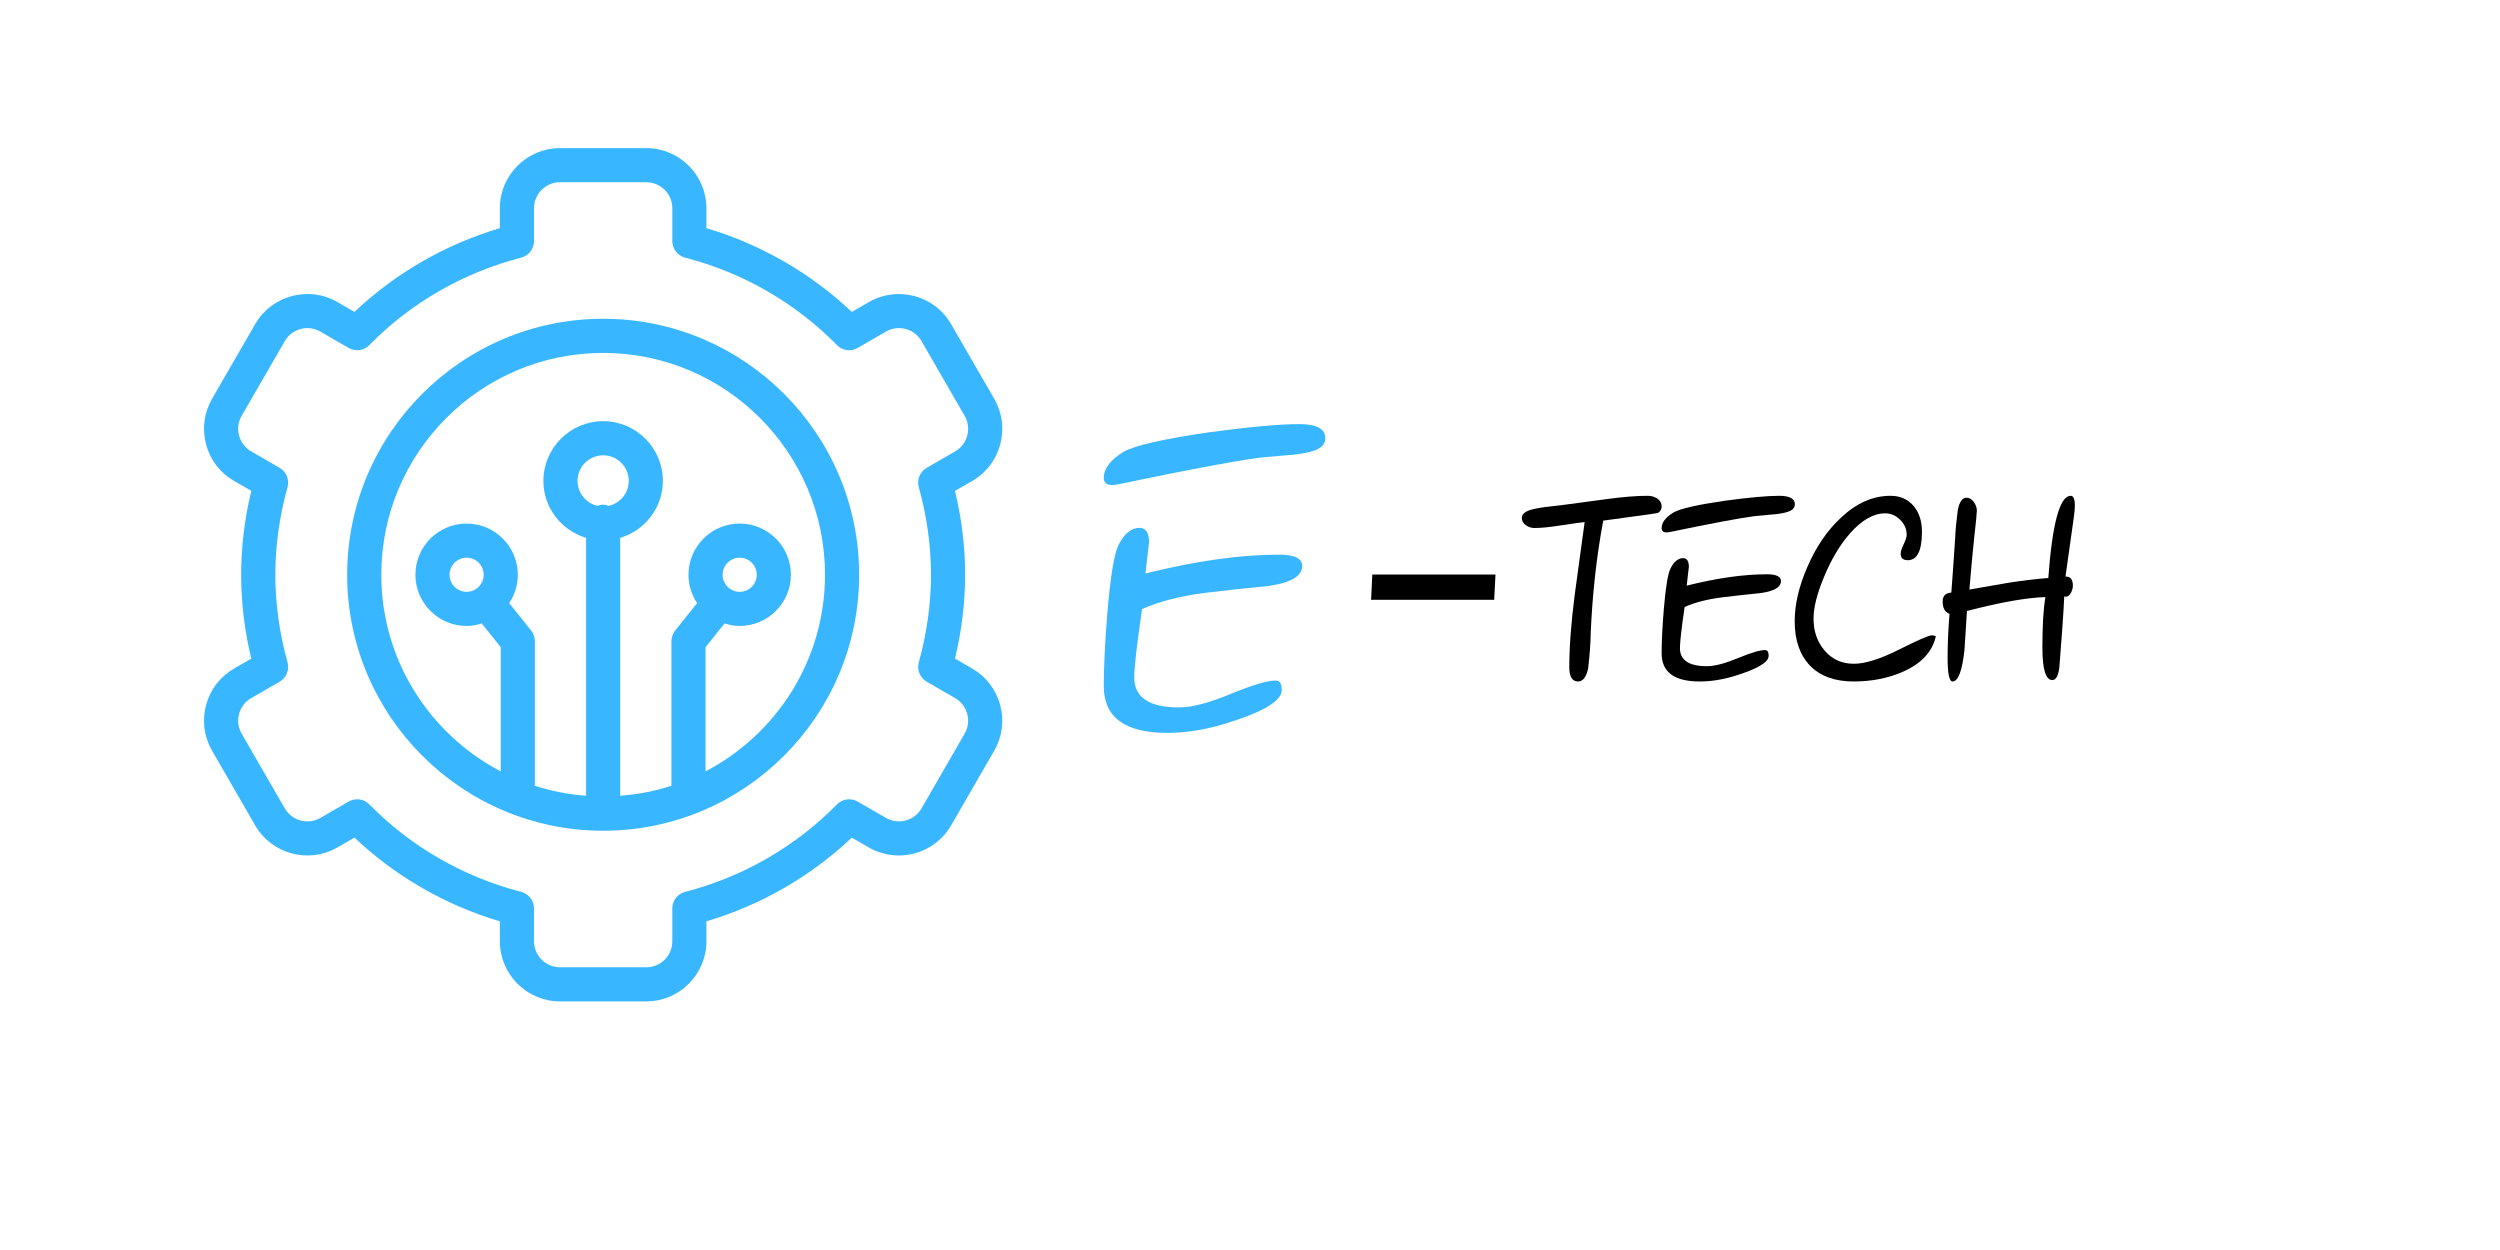
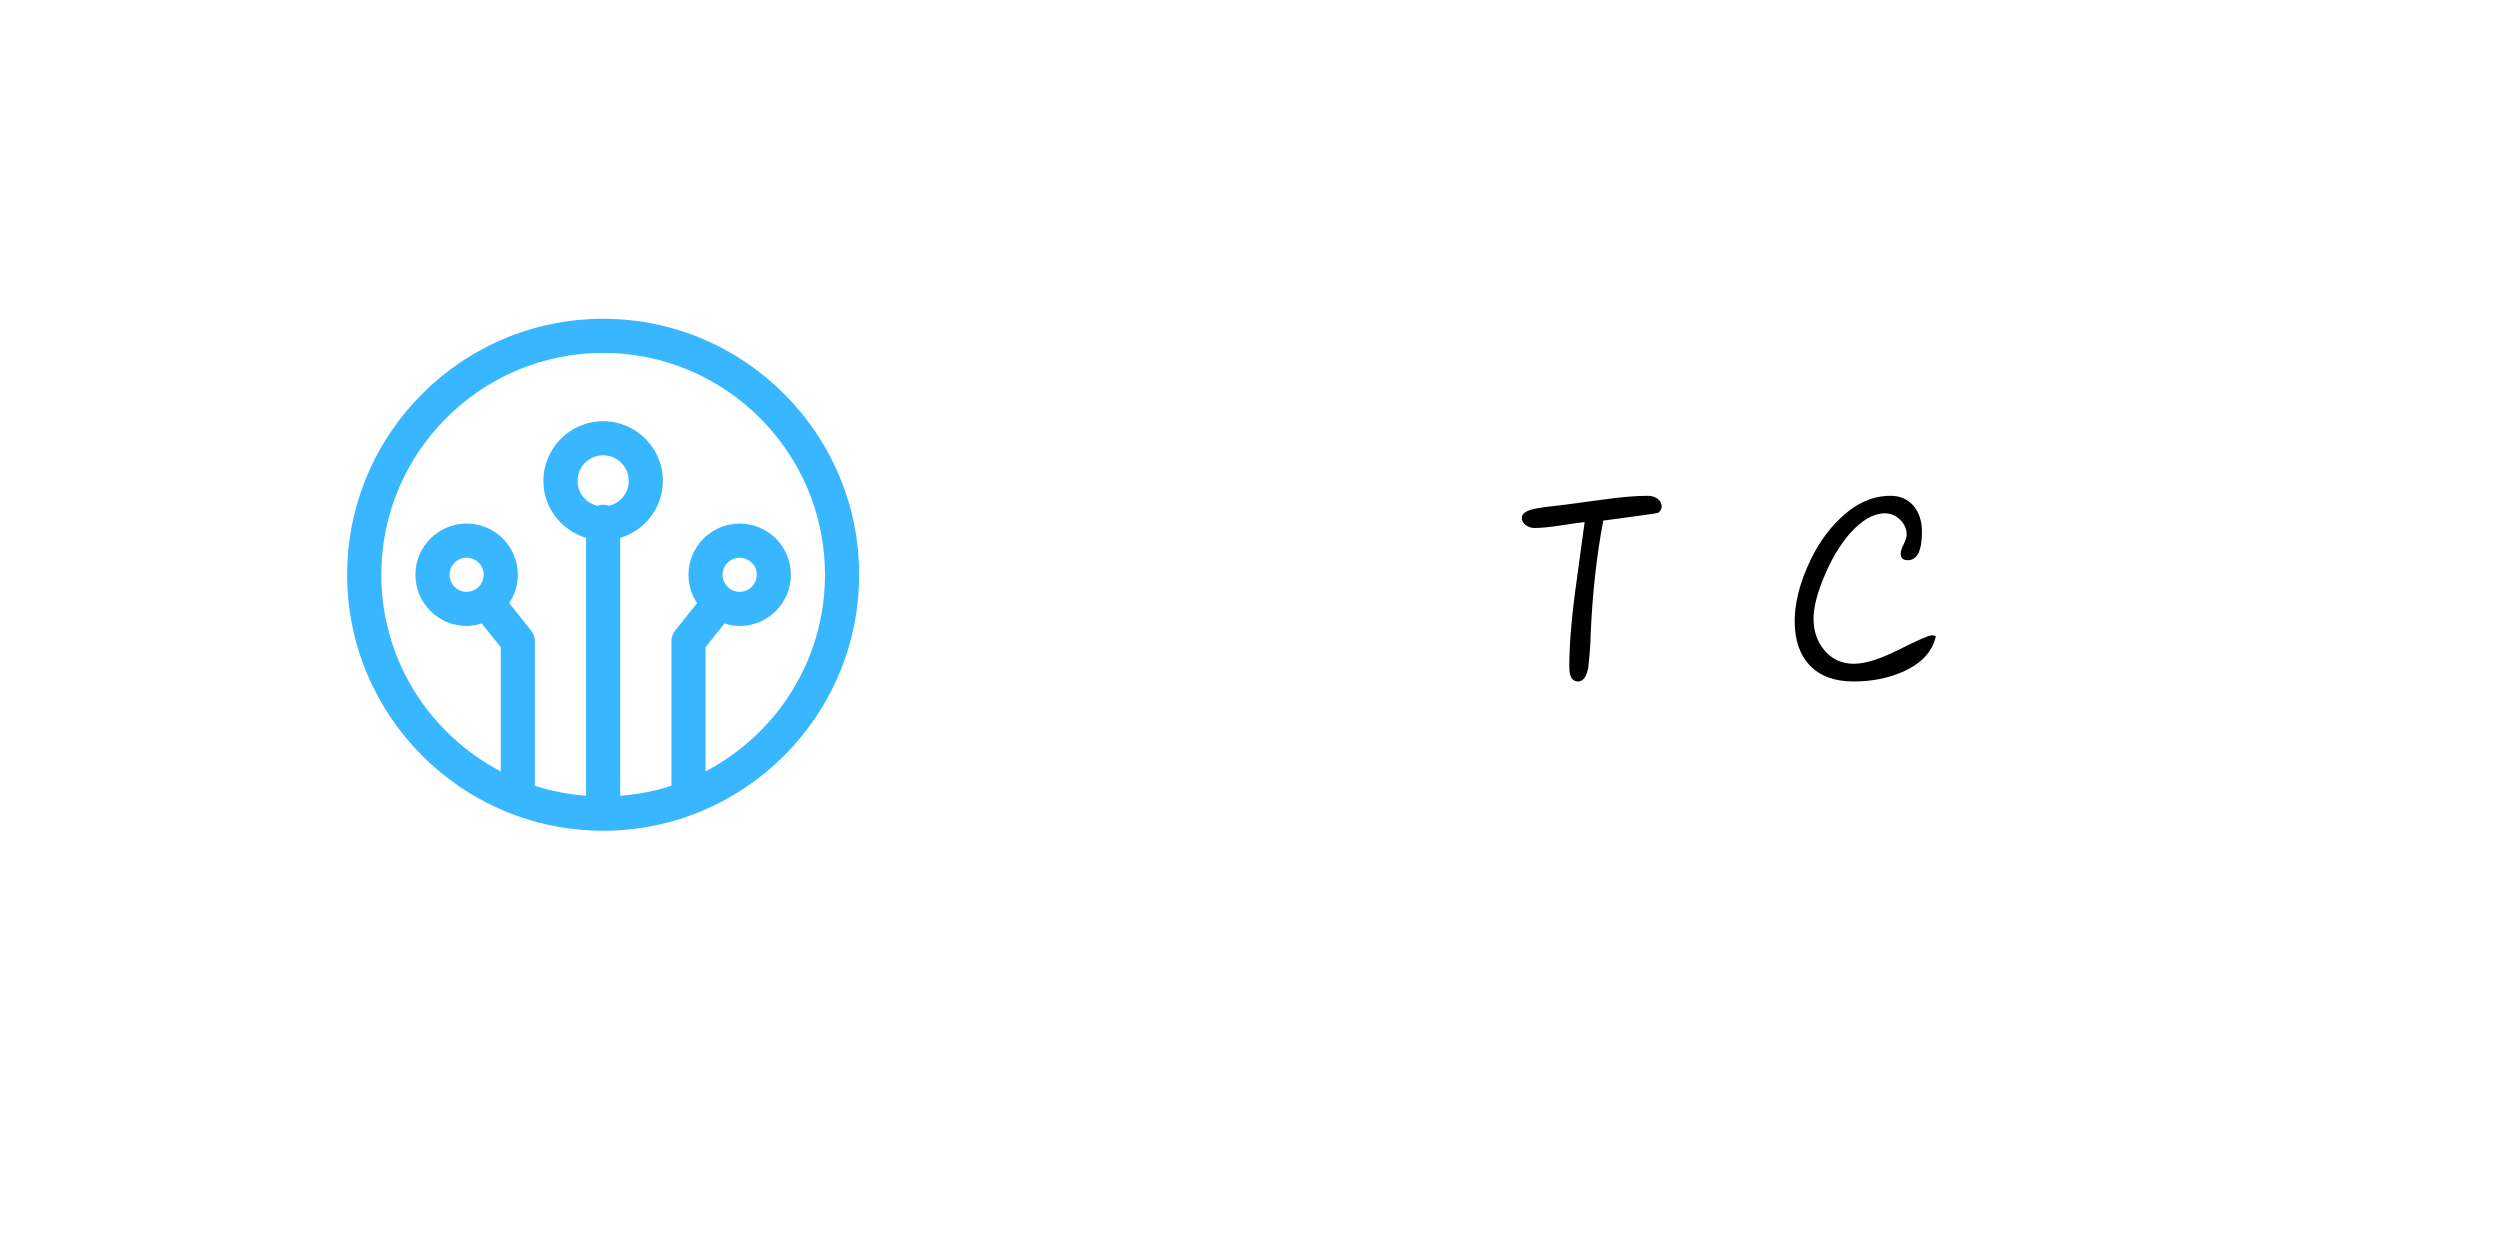
<svg xmlns="http://www.w3.org/2000/svg" version="1.0" preserveAspectRatio="xMidYMid meet" height="300" viewBox="0 0 450 225" zoomAndPan="magnify" width="600">
  <defs>
    <g />
    <clipPath id="ef8b5ca834">
-       <path clip-rule="nonzero" d="M 36 26.66 L 181 26.66 L 181 180.41 L 36 180.41 Z M 36 26.66" />
-     </clipPath>
+       </clipPath>
  </defs>
  <rect fill-opacity="1" height="270" y="-22.5" fill="#ffffff" width="540" x="-45" />
  <rect fill-opacity="1" height="270" y="-22.5" fill="#ffffff" width="540" x="-45" />
  <g clip-path="url(#ef8b5ca834)">
    <path fill-rule="nonzero" fill-opacity="1" d="M 174.992 120.336 L 171.898 118.555 C 173.113 113.512 173.723 108.441 173.723 103.457 C 173.723 98.473 173.113 93.402 171.898 88.359 L 174.992 86.578 C 177.496 85.133 179.289 82.797 180.039 80.004 C 180.785 77.207 180.402 74.285 178.957 71.781 L 171.195 58.34 C 168.207 53.164 161.562 51.391 156.395 54.375 L 153.328 56.145 C 145.93 49.152 136.961 43.988 127.156 41.07 L 127.156 37.492 C 127.156 31.52 122.297 26.66 116.324 26.66 L 100.805 26.66 C 94.828 26.66 89.973 31.523 89.973 37.492 L 89.973 41.07 C 80.168 43.988 71.199 49.152 63.801 56.145 L 60.734 54.371 C 55.57 51.387 48.922 53.16 45.934 58.336 L 38.172 71.777 C 36.727 74.285 36.344 77.203 37.094 80 C 37.836 82.793 39.633 85.133 42.137 86.574 L 45.23 88.355 C 44.016 93.398 43.406 98.469 43.406 103.453 C 43.406 108.441 44.016 113.508 45.23 118.551 L 42.137 120.336 C 39.633 121.781 37.84 124.117 37.094 126.91 C 36.344 129.703 36.727 132.625 38.172 135.129 L 45.934 148.574 C 48.922 153.746 55.566 155.52 60.734 152.539 L 63.801 150.77 C 71.199 157.762 80.168 162.926 89.973 165.84 L 89.973 169.418 C 89.973 175.391 94.832 180.25 100.805 180.25 L 116.324 180.25 C 122.301 180.25 127.156 175.391 127.156 169.418 L 127.156 165.84 C 136.961 162.926 145.93 157.762 153.328 150.77 L 156.395 152.543 C 161.562 155.523 168.207 153.75 171.195 148.578 L 178.957 135.133 C 180.402 132.629 180.785 129.711 180.039 126.914 C 179.293 124.121 177.496 121.781 174.992 120.336 Z M 173.633 132.062 L 165.875 145.504 C 165.25 146.59 164.238 147.363 163.027 147.691 C 161.809 148.016 160.551 147.848 159.469 147.223 L 154.379 144.285 C 153.168 143.59 151.633 143.789 150.656 144.793 C 143.172 152.406 133.723 157.852 123.32 160.535 C 121.965 160.883 121.016 162.109 121.016 163.512 L 121.016 169.426 C 121.016 172.012 118.914 174.113 116.328 174.113 L 100.805 174.113 C 98.223 174.113 96.117 172.012 96.117 169.426 L 96.117 163.512 C 96.117 162.109 95.172 160.887 93.816 160.535 C 83.414 157.852 73.961 152.406 66.477 144.793 C 65.887 144.188 65.09 143.871 64.289 143.871 C 63.762 143.871 63.234 144.008 62.754 144.285 L 57.664 147.223 C 56.582 147.848 55.324 148.016 54.105 147.691 C 52.895 147.367 51.883 146.59 51.258 145.504 L 43.5 132.062 C 42.871 130.977 42.703 129.715 43.031 128.504 C 43.355 127.293 44.133 126.281 45.219 125.66 L 50.332 122.707 C 51.543 122.004 52.129 120.574 51.754 119.227 C 50.297 113.957 49.555 108.652 49.555 103.457 C 49.555 98.266 50.297 92.957 51.754 87.688 C 52.125 86.34 51.539 84.906 50.332 84.207 L 45.219 81.254 C 44.137 80.629 43.359 79.617 43.031 78.41 C 42.707 77.199 42.871 75.934 43.5 74.852 L 51.258 61.406 C 51.883 60.324 52.895 59.547 54.105 59.223 C 55.324 58.895 56.578 59.066 57.664 59.688 L 62.754 62.625 C 63.961 63.328 65.5 63.121 66.477 62.121 C 73.957 54.504 83.41 49.062 93.816 46.375 C 95.172 46.027 96.117 44.801 96.117 43.402 L 96.117 37.488 C 96.117 34.902 98.223 32.801 100.805 32.801 L 116.328 32.801 C 118.914 32.801 121.016 34.902 121.016 37.488 L 121.016 43.402 C 121.016 44.801 121.965 46.023 123.32 46.375 C 133.723 49.062 143.172 54.504 150.656 62.121 C 151.633 63.125 153.172 63.332 154.379 62.625 L 159.469 59.688 C 160.551 59.066 161.809 58.895 163.027 59.223 C 164.238 59.543 165.25 60.324 165.875 61.406 L 173.633 74.852 C 174.262 75.934 174.426 77.199 174.102 78.41 C 173.777 79.617 173 80.629 171.914 81.254 L 166.805 84.207 C 165.594 84.906 165.008 86.336 165.383 87.688 C 166.84 92.957 167.578 98.266 167.578 103.457 C 167.578 108.652 166.836 113.957 165.383 119.227 C 165.012 120.574 165.598 122.008 166.805 122.707 L 171.914 125.66 C 172.996 126.281 173.773 127.293 174.102 128.504 C 174.426 129.715 174.262 130.977 173.633 132.062 Z M 173.633 132.062" fill="#38b6ff" />
  </g>
  <path fill-rule="nonzero" fill-opacity="1" d="M 108.566 57.379 C 83.156 57.379 62.488 78.051 62.488 103.457 C 62.488 128.863 83.156 149.535 108.566 149.535 C 133.977 149.535 154.645 128.863 154.645 103.457 C 154.645 78.051 133.977 57.379 108.566 57.379 Z M 83.992 106.531 C 82.293 106.531 80.918 105.148 80.918 103.457 C 80.918 101.766 82.293 100.387 83.992 100.387 C 85.688 100.387 87.062 101.766 87.062 103.457 C 87.062 105.148 85.688 106.531 83.992 106.531 Z M 109.582 91.047 C 109.266 90.934 108.93 90.844 108.566 90.844 C 108.203 90.844 107.871 90.934 107.547 91.047 C 105.496 90.586 103.957 88.754 103.957 86.562 C 103.957 84.02 106.027 81.953 108.566 81.953 C 111.105 81.953 113.176 84.02 113.176 86.562 C 113.176 88.75 111.637 90.582 109.582 91.047 Z M 130.07 103.457 C 130.07 101.766 131.445 100.387 133.141 100.387 C 134.836 100.387 136.215 101.766 136.215 103.457 C 136.215 105.148 134.836 106.531 133.141 106.531 C 131.445 106.531 130.07 105.148 130.07 103.457 Z M 126.996 138.848 L 126.996 116.496 L 130.422 112.215 C 131.289 112.484 132.188 112.672 133.141 112.672 C 138.223 112.672 142.359 108.539 142.359 103.457 C 142.359 98.375 138.223 94.242 133.141 94.242 C 128.059 94.242 123.926 98.375 123.926 103.457 C 123.926 105.344 124.5 107.098 125.477 108.562 L 121.527 113.504 C 121.09 114.047 120.855 114.727 120.855 115.422 L 120.855 141.441 C 117.918 142.395 114.828 142.996 111.637 143.238 L 111.637 96.816 C 116.062 95.484 119.316 91.418 119.316 86.566 C 119.316 80.637 114.496 75.812 108.566 75.812 C 102.637 75.812 97.812 80.641 97.812 86.566 C 97.812 91.418 101.07 95.484 105.496 96.816 L 105.496 143.238 C 102.305 142.996 99.215 142.395 96.277 141.441 L 96.277 115.422 C 96.277 114.727 96.043 114.051 95.605 113.504 L 91.656 108.562 C 92.629 107.098 93.207 105.344 93.207 103.457 C 93.207 98.375 89.07 94.242 83.992 94.242 C 78.91 94.242 74.773 98.375 74.773 103.457 C 74.773 108.539 78.91 112.672 83.992 112.672 C 84.945 112.672 85.848 112.488 86.711 112.215 L 90.133 116.496 L 90.133 138.848 C 77.375 132.176 68.633 118.828 68.633 103.457 C 68.633 81.434 86.547 63.523 108.566 63.523 C 130.586 63.523 148.5 81.434 148.5 103.457 C 148.5 118.832 139.758 132.176 126.996 138.848 Z M 126.996 138.848" fill="#38b6ff" />
  <g fill-opacity="1" fill="#000000">
    <g transform="translate(241.797, 123.416)">
      <g>
-         <path d="M 27.156 -15.453 L 5 -15.453 L 5.219 -20 L 27.391 -20 Z M 27.156 -15.453" />
-       </g>
+         </g>
    </g>
  </g>
  <g fill-opacity="1" fill="#000000">
    <g transform="translate(273.926, 123.416)">
      <g>
        <path d="M 25.172 -32.203 C 25.172 -31.785 24.961 -31.422 24.547 -31.109 C 24.484 -31.047 21.188 -30.578 14.656 -29.703 C 13.445 -23.234 12.691 -16.398 12.391 -9.203 C 12.391 -7.848 12.242 -5.832 11.953 -3.156 C 11.617 -1.551 11.008 -0.75 10.125 -0.75 C 9.07 -0.75 8.547 -1.613 8.547 -3.344 C 8.547 -6.957 8.875 -11.316 9.531 -16.422 C 10.125 -20.773 10.719 -25.117 11.312 -29.453 C 10.719 -29.391 9.211 -29.176 6.797 -28.812 C 4.941 -28.52 3.43 -28.375 2.266 -28.375 C 1.711 -28.375 1.195 -28.547 0.719 -28.891 C 0.238 -29.234 0 -29.672 0 -30.203 C 0 -30.941 0.723 -31.473 2.172 -31.797 C 2.922 -31.992 4.848 -32.258 7.953 -32.594 C 10.41 -32.926 12.852 -33.254 15.281 -33.578 C 18.164 -33.973 20.629 -34.172 22.672 -34.172 C 23.328 -34.172 23.906 -34 24.406 -33.656 C 24.914 -33.312 25.172 -32.828 25.172 -32.203 Z M 25.172 -32.203" />
      </g>
    </g>
  </g>
  <g fill-opacity="1" fill="#000000">
    <g transform="translate(299.092, 123.416)">
      <g>
-         <path d="M 23.984 -32.641 C 23.984 -31.961 23.484 -31.488 22.484 -31.219 C 21.754 -31 20.781 -30.852 19.562 -30.781 C 17.77 -30.625 16.789 -30.531 16.625 -30.5 C 13.738 -30.102 8.805 -29.176 1.828 -27.719 C 1.398 -27.625 1.102 -27.578 0.938 -27.578 C 0.312 -27.578 0 -27.828 0 -28.328 C 0 -29.367 0.723 -30.32 2.172 -31.188 C 3.367 -31.863 6.43 -32.562 11.359 -33.281 C 15.754 -33.875 19.02 -34.172 21.156 -34.172 C 23.039 -34.172 23.984 -33.66 23.984 -32.641 Z M 21.484 -18.828 C 21.484 -17.711 20.242 -16.988 17.766 -16.656 C 15.453 -16.426 13.156 -16.172 10.875 -15.891 C 8.188 -15.547 5.941 -14.969 4.141 -14.156 C 3.578 -10.32 3.297 -7.852 3.297 -6.75 C 3.297 -4.582 4.914 -3.5 8.156 -3.5 C 9.531 -3.5 11.391 -3.984 13.734 -4.953 C 16.078 -5.922 17.707 -6.406 18.625 -6.406 C 19.051 -6.406 19.266 -6.062 19.266 -5.375 C 19.266 -4.188 17.195 -2.969 13.062 -1.719 C 10.914 -1.07 8.844 -0.75 6.844 -0.75 C 2.281 -0.75 0 -2.438 0 -5.812 C 0 -7.875 0.129 -10.508 0.391 -13.719 C 0.723 -17.719 1.129 -20.18 1.609 -21.109 C 2.234 -22.336 2.988 -22.953 3.875 -22.953 C 4.562 -22.953 4.906 -22.41 4.906 -21.328 C 4.906 -21.441 4.773 -20.332 4.516 -18 C 9.953 -19.363 14.758 -20.047 18.938 -20.047 C 20.633 -20.047 21.484 -19.641 21.484 -18.828 Z M 21.484 -18.828" />
-       </g>
+         </g>
    </g>
  </g>
  <g fill-opacity="1" fill="#000000">
    <g transform="translate(323.045, 123.416)">
      <g>
        <path d="M 25.406 -8.906 C 24.801 -6.125 22.836 -3.992 19.516 -2.516 C 16.836 -1.336 13.867 -0.75 10.609 -0.75 C 7.211 -0.75 4.594 -1.703 2.75 -3.609 C 0.914 -5.523 0 -8.188 0 -11.594 C 0 -14.613 0.754 -17.859 2.266 -21.328 C 3.836 -24.984 5.863 -27.957 8.344 -30.25 C 11.113 -32.863 14.082 -34.172 17.25 -34.172 C 19.02 -34.172 20.43 -33.531 21.484 -32.25 C 22.43 -31.062 22.906 -29.551 22.906 -27.719 C 22.906 -24.289 22.055 -22.578 20.359 -22.578 C 19.504 -22.578 19.078 -22.969 19.078 -23.75 C 19.078 -24.145 19.254 -24.707 19.609 -25.438 C 19.973 -26.176 20.156 -26.75 20.156 -27.156 C 20.156 -28.195 19.766 -29.098 18.984 -29.859 C 18.203 -30.629 17.301 -31.016 16.281 -31.016 C 14.188 -31.016 12.07 -29.805 9.938 -27.391 C 8.102 -25.285 6.547 -22.664 5.266 -19.531 C 4.016 -16.539 3.391 -14.051 3.391 -12.062 C 3.391 -9.832 4.031 -7.945 5.312 -6.406 C 6.676 -4.758 8.457 -3.938 10.656 -3.938 C 12.688 -3.938 15.398 -4.789 18.797 -6.5 C 22.191 -8.207 24.156 -9.062 24.688 -9.062 C 24.914 -9.062 25.156 -9.008 25.406 -8.906 Z M 25.406 -8.906" />
      </g>
    </g>
  </g>
  <g fill-opacity="1" fill="#000000">
    <g transform="translate(349.678, 123.416)">
      <g>
-         <path d="M 23.797 -32.391 C 23.797 -31.898 23.734 -31.203 23.609 -30.297 C 23.266 -27.922 22.766 -24.363 22.109 -19.625 C 22.992 -19.688 23.438 -19.145 23.438 -18 C 23.438 -17.57 23.316 -17.133 23.078 -16.688 C 22.836 -16.238 22.523 -16.016 22.141 -16.016 C 22.055 -16.016 21.973 -16.035 21.891 -16.078 C 21.754 -13.191 21.457 -8.898 21 -3.203 C 20.801 -1.734 20.383 -1 19.75 -1 C 18.551 -1 17.953 -2.941 17.953 -6.828 C 17.953 -10.828 18.133 -13.863 18.5 -15.938 C 15.125 -15.844 10.414 -15.008 4.375 -13.438 C 4.219 -11.094 4.066 -8.734 3.922 -6.359 C 3.504 -2.617 2.789 -0.75 1.781 -0.75 C 1.188 -0.75 0.891 -2.176 0.891 -5.031 C 0.891 -7.469 1.004 -10.098 1.234 -12.922 C 0.41 -13.223 0 -13.961 0 -15.141 C 0 -16.148 0.52 -16.688 1.562 -16.75 C 1.738 -18.977 1.973 -22.32 2.266 -26.781 C 2.297 -27.844 2.445 -29.441 2.719 -31.578 C 3.008 -33.078 3.531 -33.828 4.281 -33.828 C 4.801 -33.828 5.242 -33.57 5.609 -33.062 C 5.973 -32.551 6.156 -32.031 6.156 -31.5 C 6.156 -31.039 6.004 -29.504 5.703 -26.891 C 5.504 -25.117 5.207 -21.922 4.812 -17.297 C 7.164 -17.691 9.531 -18.102 11.906 -18.531 C 14.594 -18.938 16.961 -19.219 19.016 -19.375 C 19.742 -29.238 21.086 -34.172 23.047 -34.172 C 23.547 -34.172 23.797 -33.578 23.797 -32.391 Z M 23.797 -32.391" />
-       </g>
+         </g>
    </g>
  </g>
  <g fill-opacity="1" fill="#38b6ff">
    <g transform="translate(198.68, 133.166)">
      <g>
-         <path d="M 39.875 -54.266 C 39.875 -53.148 39.051 -52.363 37.406 -51.906 C 36.188 -51.551 34.562 -51.312 32.531 -51.188 C 29.551 -50.938 27.926 -50.785 27.656 -50.734 C 22.852 -50.066 14.648 -48.516 3.047 -46.078 C 2.336 -45.93 1.844 -45.859 1.562 -45.859 C 0.52 -45.859 0 -46.273 0 -47.109 C 0 -48.836 1.207 -50.426 3.625 -51.875 C 5.602 -52.988 10.691 -54.145 18.891 -55.344 C 26.203 -56.332 31.633 -56.828 35.188 -56.828 C 38.312 -56.828 39.875 -55.973 39.875 -54.266 Z M 35.719 -31.312 C 35.719 -29.457 33.664 -28.25 29.562 -27.688 C 25.695 -27.312 21.875 -26.895 18.094 -26.438 C 13.625 -25.852 9.891 -24.883 6.891 -23.531 C 5.953 -17.164 5.484 -13.066 5.484 -11.234 C 5.484 -7.629 8.176 -5.828 13.562 -5.828 C 15.844 -5.828 18.93 -6.633 22.828 -8.25 C 26.723 -9.863 29.438 -10.672 30.969 -10.672 C 31.676 -10.672 32.031 -10.098 32.031 -8.953 C 32.031 -6.973 28.586 -4.941 21.703 -2.859 C 18.148 -1.785 14.711 -1.25 11.391 -1.25 C 3.797 -1.25 0 -4.055 0 -9.672 C 0 -13.098 0.211 -17.477 0.641 -22.812 C 1.203 -29.469 1.879 -33.566 2.672 -35.109 C 3.711 -37.141 4.969 -38.156 6.438 -38.156 C 7.582 -38.156 8.156 -37.254 8.156 -35.453 C 8.156 -35.66 7.938 -33.82 7.5 -29.938 C 16.539 -32.195 24.539 -33.328 31.5 -33.328 C 34.312 -33.328 35.719 -32.656 35.719 -31.312 Z M 35.719 -31.312" />
-       </g>
+         </g>
    </g>
  </g>
</svg>